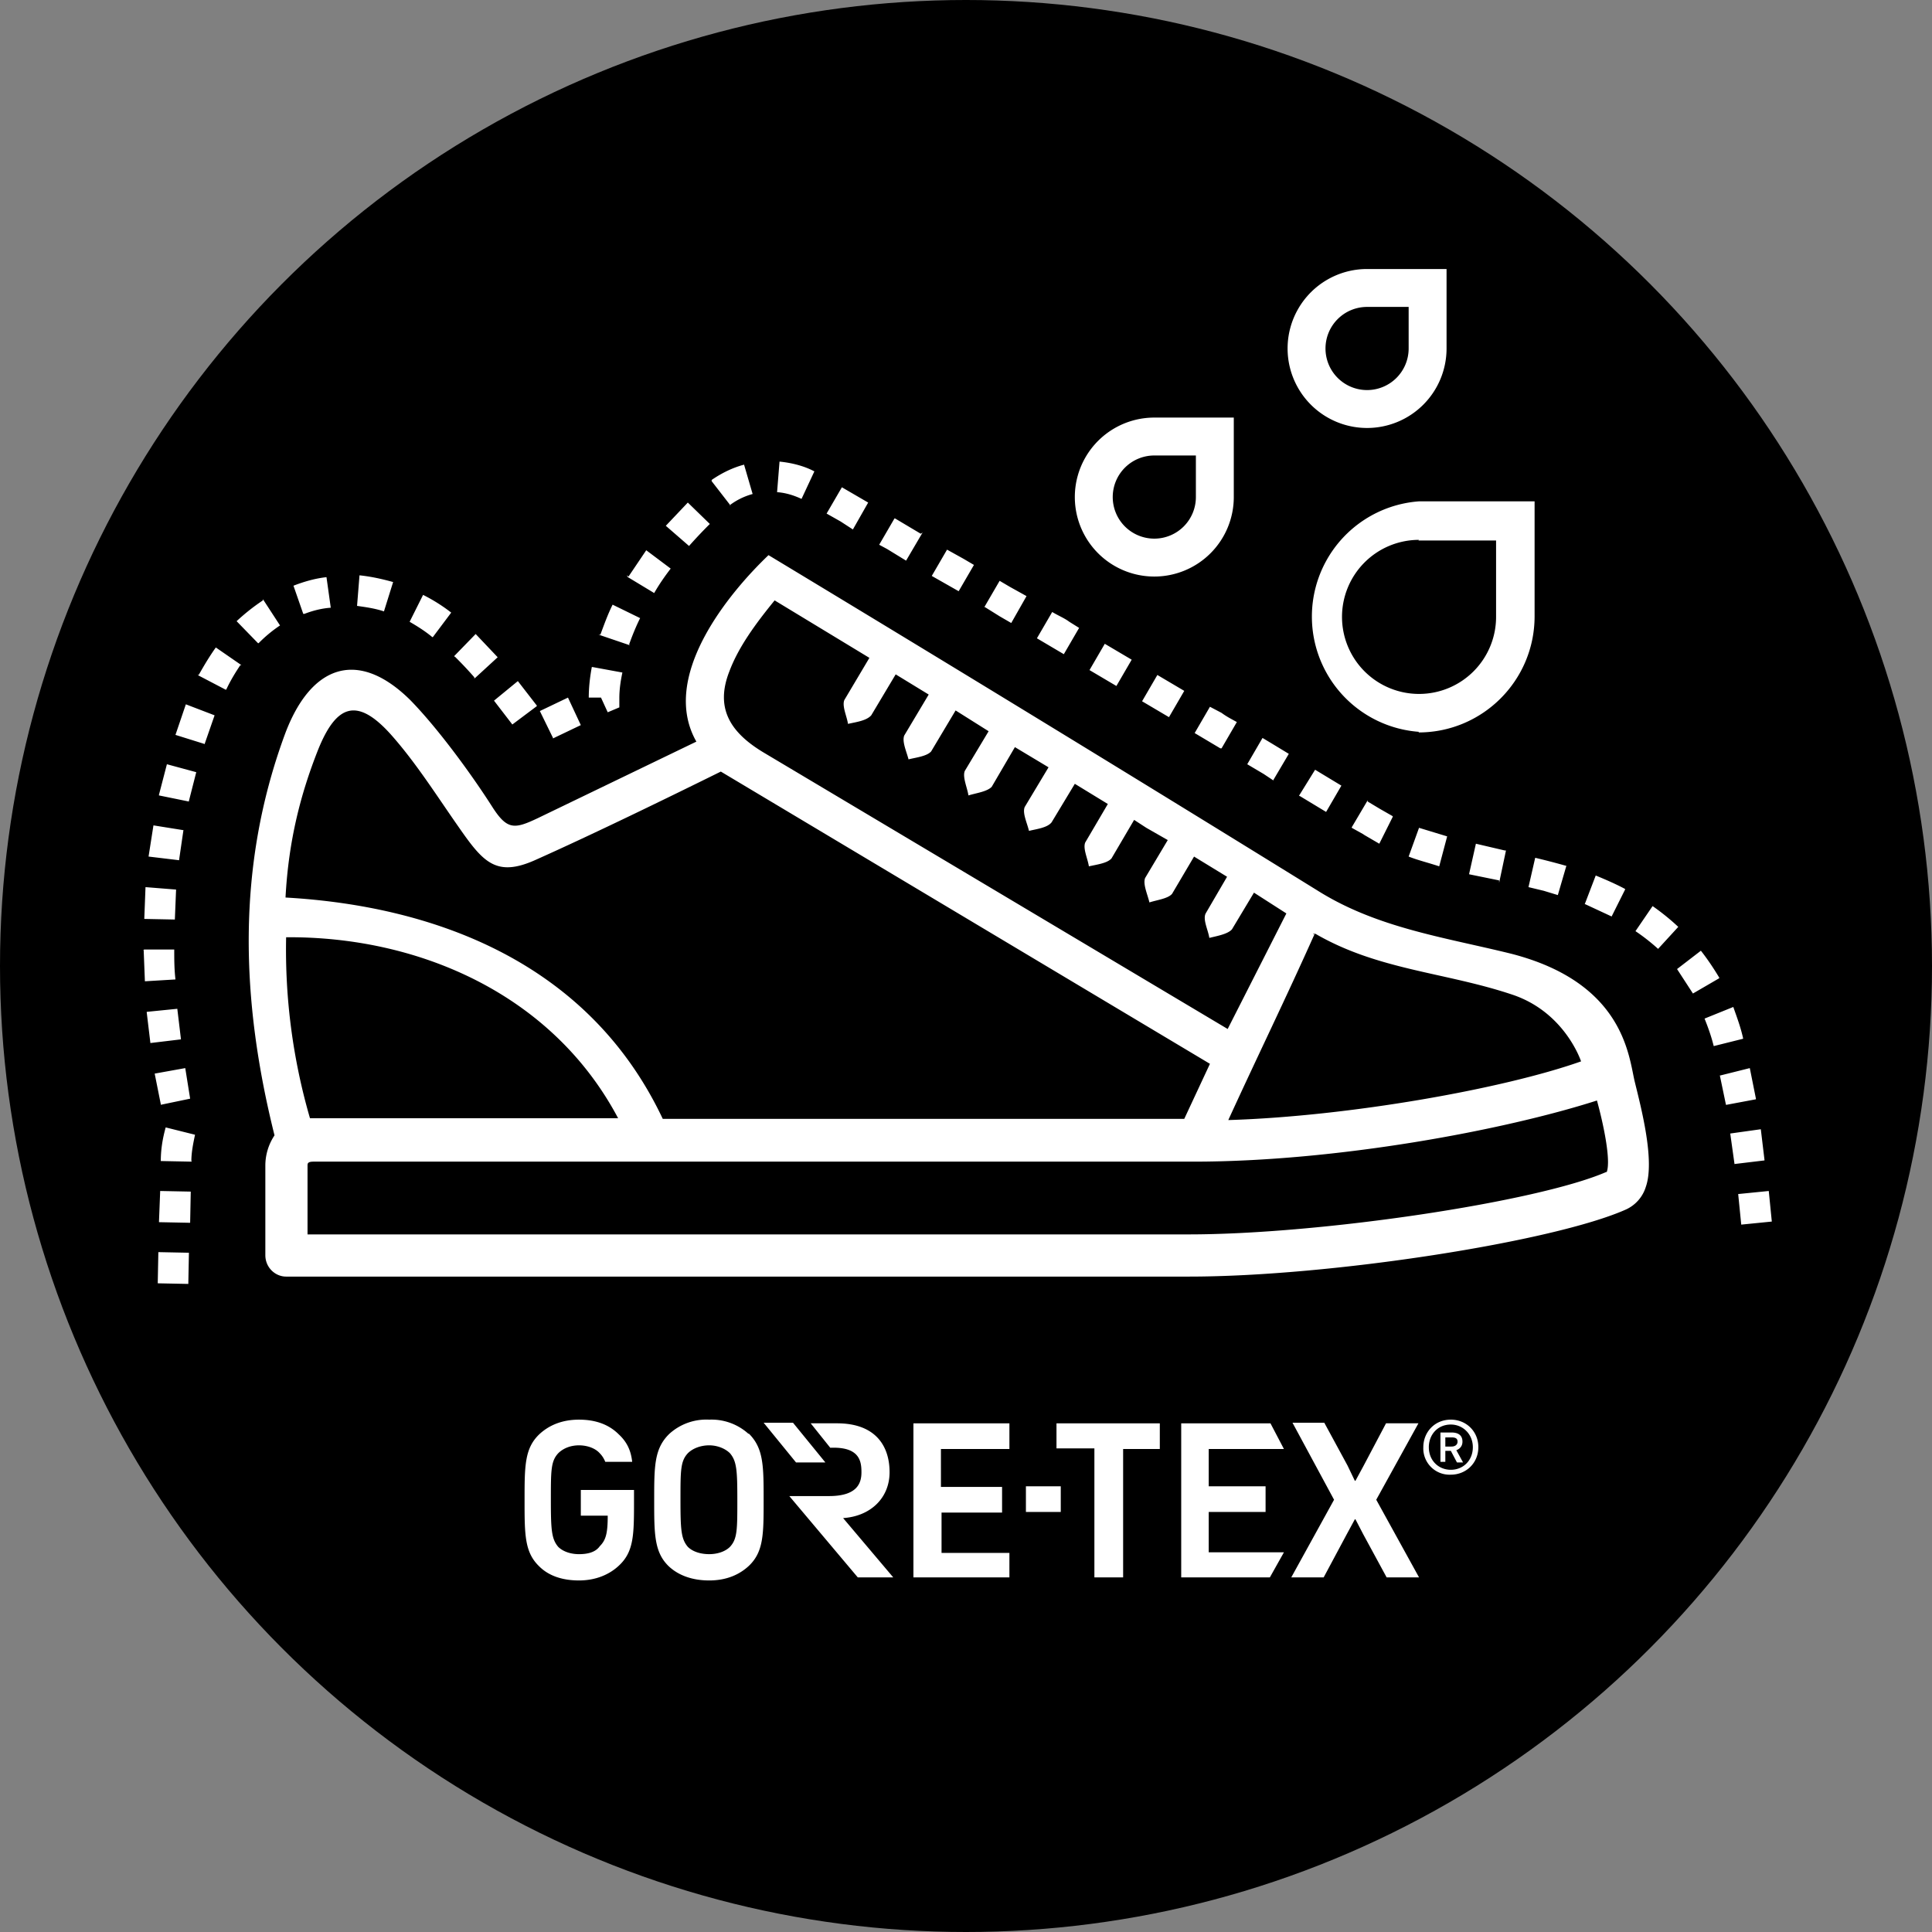
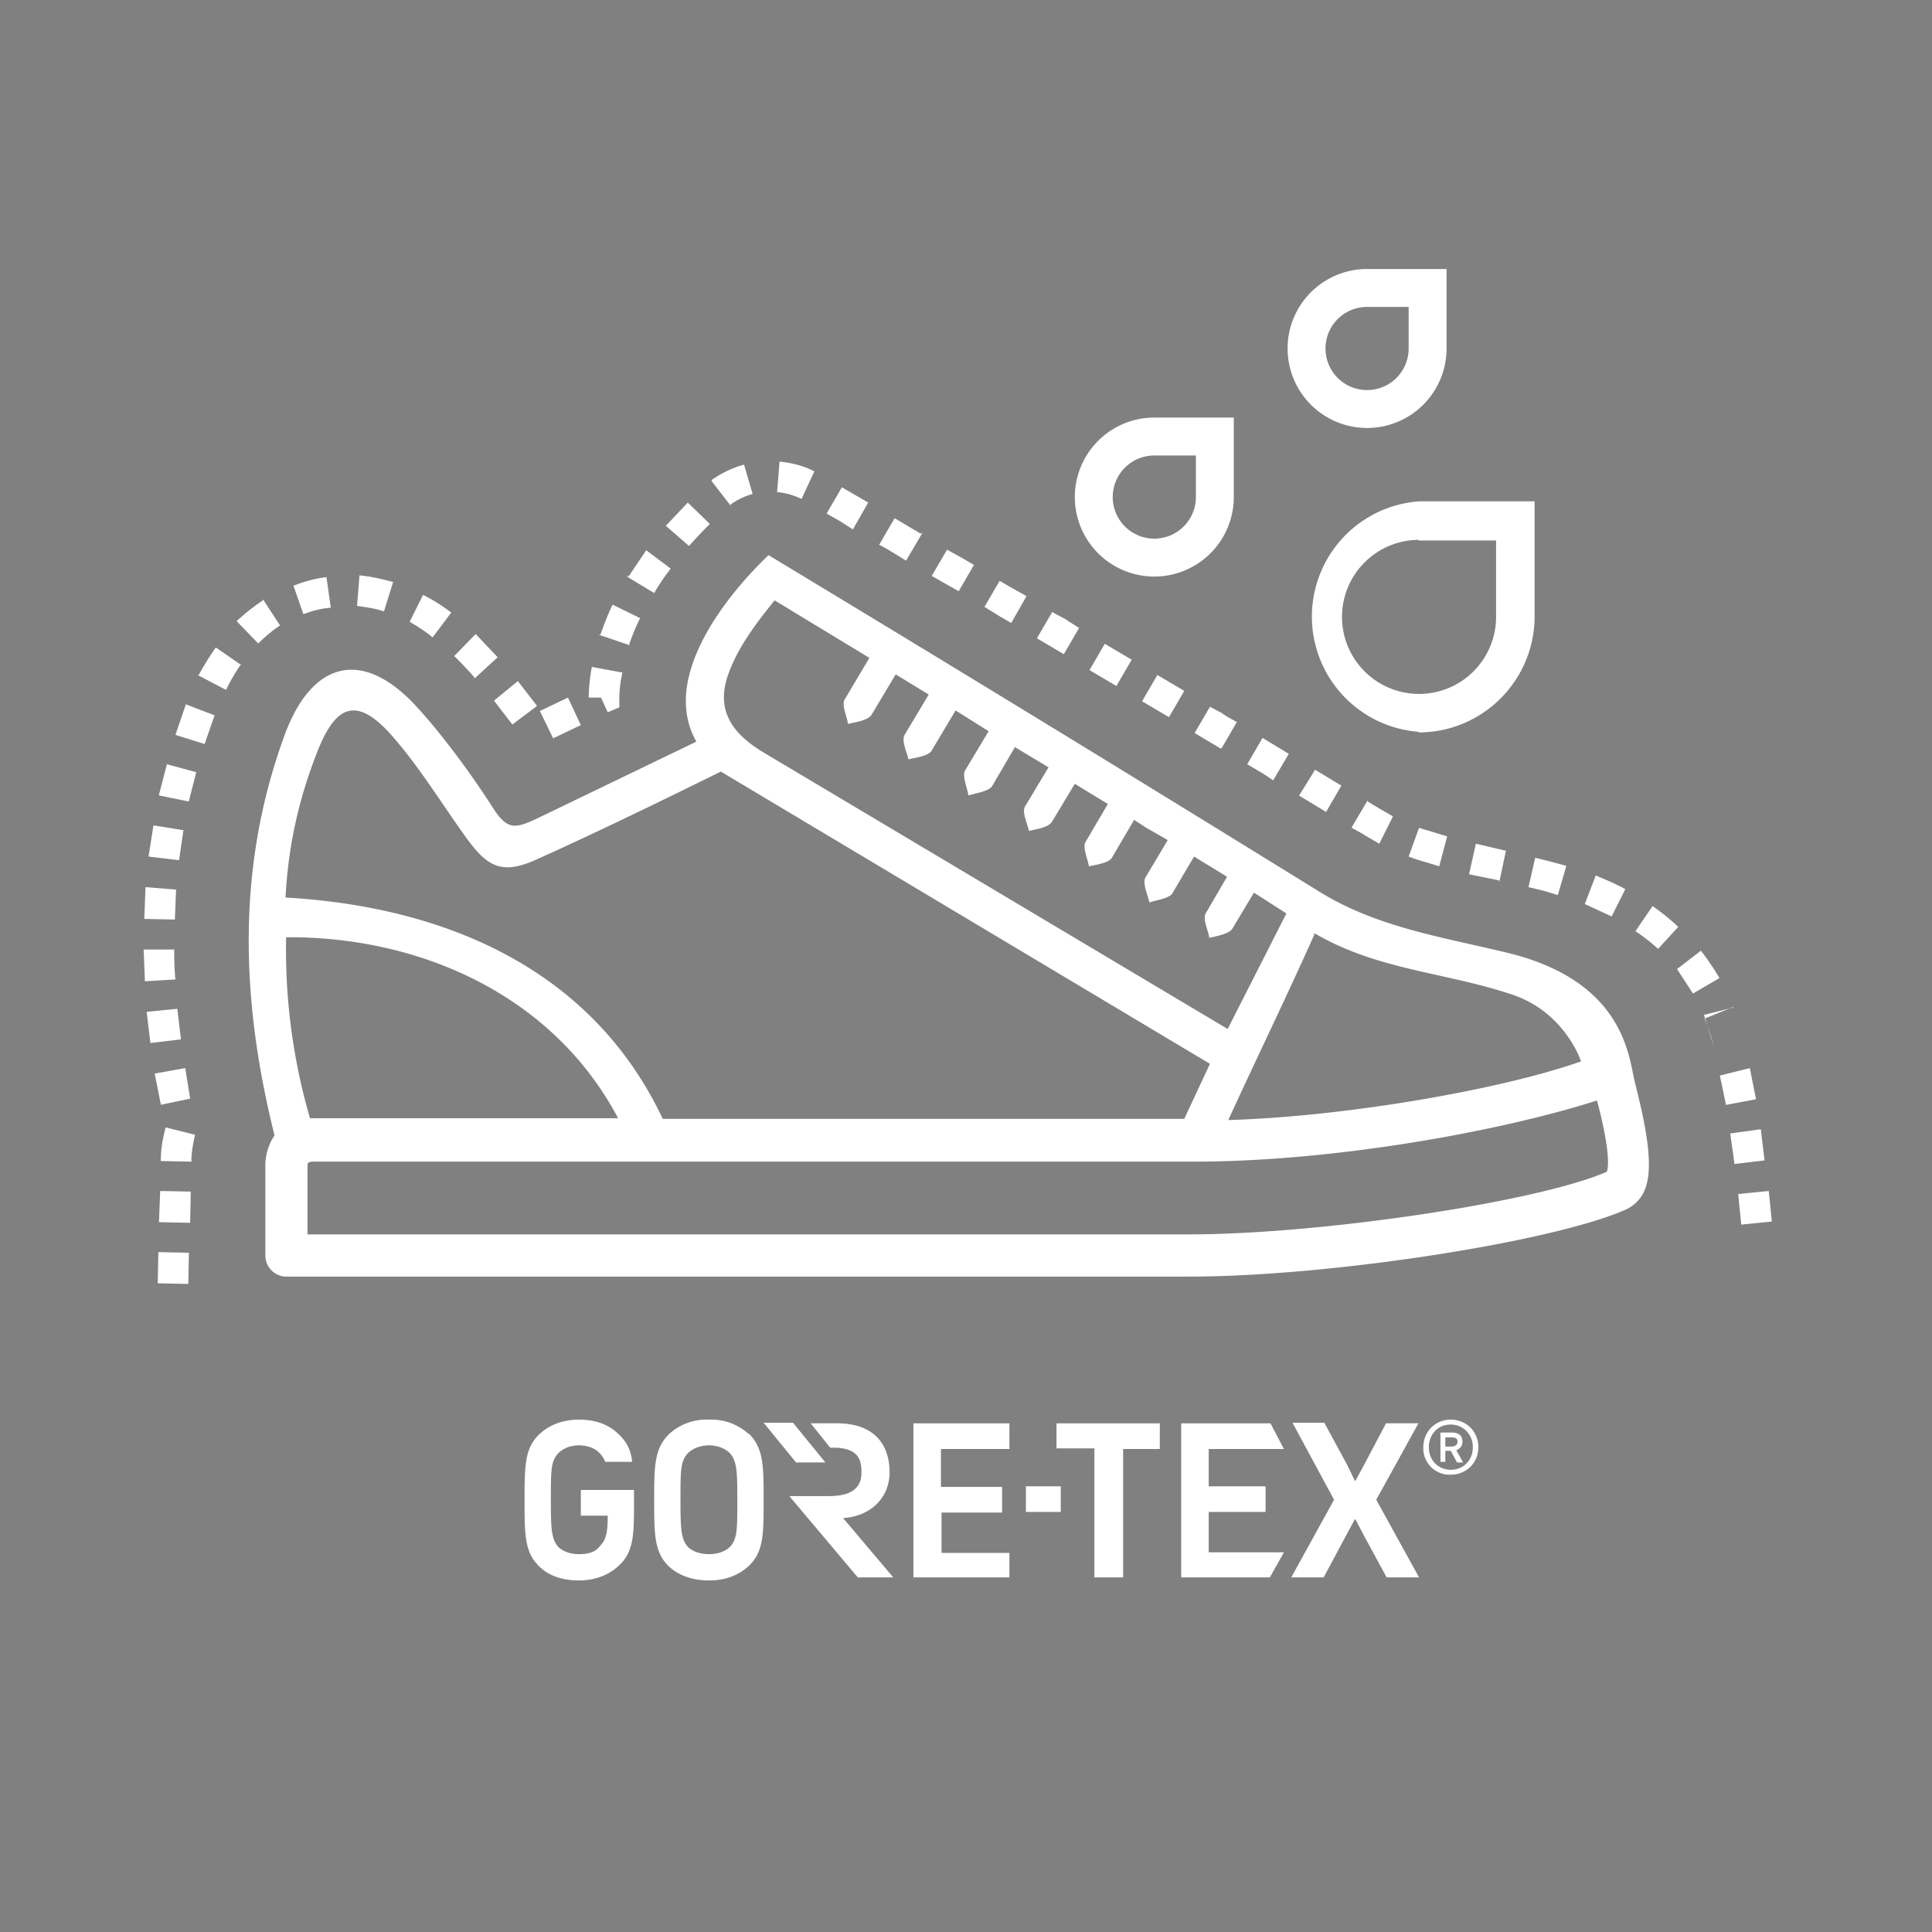
<svg xmlns="http://www.w3.org/2000/svg" xml:space="preserve" style="enable-background:new 0 0 316 316" viewBox="0 0 316 316">
  <rect x="0" y="0" width="316" height="316" fill="#808080" stroke="none" />
-   <circle cx="158" cy="158" r="158" />
-   <path d="M267.4 177c-1-4-1.6-16.2-20.2-21-10.9-2.7-22-4.2-31.8-10.4a9907.6 9907.6 0 0 0-89.7-54.8c-6.3 6-17.9 19.8-11.8 30.5L88 133.8c-3.8 1.8-5 2-7.4-1.7-3.5-5.5-9-13-13.5-17.6-8.6-8.5-16.3-5.7-20.5 5.6-8 21.7-7.2 43.6-1.7 65.6a8.9 8.9 0 0 0-1.5 5v14.6c0 2 1.6 3.5 3.4 3.5h147.7c23 0 59.7-5.7 71.5-11a6 6 0 0 0 3.2-3.7c1.5-4.3-.8-13-1.8-17.1zm-52.3-24.3c10.3 6 21.3 6.3 32.3 10 8.6 2.9 11.2 10.9 11.2 10.9-12.7 4.5-38 9-57.7 9.6 4.9-10.7 9.5-20.1 14.1-30.4-.5.1 0-.2.1 0zm-95.8-42.9c1.5-4 4.3-7.8 7.4-11.6l15.5 9.4-4.1 6.9c-.4 1 .4 2.6.6 3.9 1.3-.3 3-.5 3.8-1.4l4-6.7 5.4 3.3-4 6.7c-.4 1 .4 2.7.7 3.9 1.2-.3 3-.5 3.7-1.3l4-6.7 5.4 3.4-3.9 6.5c-.4 1 .4 2.7.6 4 1.3-.4 3-.6 3.8-1.4l3.8-6.5 5.5 3.3-3.9 6.5c-.4 1 .4 2.6.7 3.9 1.2-.3 3-.5 3.7-1.4l3.8-6.3 5.4 3.3-3.7 6.3c-.4 1 .4 2.6.6 3.9 1.3-.3 3-.5 3.7-1.3l3.7-6.3 2 1.3 3.5 2-3.7 6.2c-.4 1 .4 2.7.7 4 1.2-.4 3-.6 3.7-1.4l3.6-6.1 5.4 3.3-3.5 6c-.5 1 .4 2.7.6 4 1.2-.3 3-.6 3.7-1.4l3.6-6 5.3 3.4-9.6 18.9-75.7-45.1c-5.6-3.3-8.2-7.3-5.8-13.4zM52 122.7c3-7.5 6.4-8.7 11.9-2.6 4.1 4.6 7.5 10 11 15 4.1 5.9 6.2 8.5 12.8 5.5 9.4-4.2 21.7-10.2 30.2-14.4l80 47.8-4.2 9h-85.3c-12-25.4-37-34.8-61.7-36.2.5-9.4 2.5-17 5.3-24.1zm-5.3 30.6c21.6-.2 43.6 9.2 54.4 29.6H50.7a98.8 98.8 0 0 1-3.9-29.6zm216 38.4c-11.3 4.9-46.7 10.2-68.3 10.2H50.3v-11.2c0-.4 0-.7 1-.7h143.9c23.4 0 50.7-5.1 66-10 1.1 4 2.3 9.8 1.6 11.7zM30.8 210l-5-.1.1-5.1 5 .1-.1 5.1zm254-9.7-.5-5 5-.5.5 5-5 .5zM31 200H31l-5-.1.2-5.1 5 .1-.1 5.1zm252.7-9.6-.7-5 5-.7.6 5v.1l-5 .6zM31.3 190l-5-.1c0-1.9.3-3.7.8-5.5l4.8 1.2c-.3 1.4-.6 2.9-.6 4.3h.1l-.1.1zm251-9.3-1-4.8h.1l4.8-1.2 1 5v.1l-4.8.9zm-256 0v-.1l-1-5 5-.9.8 5-4.8 1zm254-9.6c-.4-1.6-.9-3-1.5-4.5l4.7-1.9c.6 1.7 1.2 3.3 1.6 5.1v.1l-4.8 1.2zm-255.7-.5-.6-5v-.1l5-.5.6 5-5 .6zm252.3-8.1-2.6-4 3.9-3c1.1 1.4 2.1 2.9 3 4.4v.1l-4.3 2.5zm-253.2-2-.2-5.1h-.1l.2-.1h4.9c0 1.6 0 3.2.2 4.9l-5 .3zm247.5-5.3a33 33 0 0 0-3.7-2.9l2.8-4.1a38 38 0 0 1 4.2 3.4l-3.3 3.6zm-242.6-4.8-5-.1.2-5.2 5 .4-.2 4.9zm235-.5-4.3-2h-.1l1.8-4.7c1.7.7 3.3 1.4 4.8 2.2v-.1.2l-2.2 4.4zm-8.8-3.5-2.3-.7-2.5-.6 1.1-4.8a124.8 124.8 0 0 1 5 1.3h.1l-1.4 4.8zm-9.6-2v-.4l-4.9-1v-.1l1.1-4.9 4.7 1.1h.2v-.2.3l-1.1 5.2zm-9.8-2.7c-1.8-.6-3.5-1-5-1.6l1.7-4.7 4.6 1.4-1.3 4.9zm-206.1-1-5-.6.8-5.1 5 .8H30l-.7 4.8v.1zm196.3-2.7-2.4-1.4-.3-.2-1.8-1v-.1l2.6-4.4v.2l2 1.2 2.1 1.2v-.2.3l-2.2 4.4zm-8.7-5.2-4.3-2.6h-.1v-.1l2.6-4.2 4.3 2.6-2.5 4.3zm-186-1.7-4.9-1v-.1l1.3-5 4.8 1.3-1.2 4.7v.1zm177.3-3.4v-.1l-1.5-1-2.7-1.6 2.5-4.3 1.5.9 2.8 1.7-2.6 4.4zm-8.4-5.3h-.2l-4.2-2.5 2.5-4.3 1.9 1c.8.6 1.6 1 2.5 1.5l-2.5 4.3zm-166.3-.7-4.8-1.5 1.7-5 4.7 1.8-1.6 4.6zm57-.9-2.2-4.5 4.6-2.2 2.1 4.5-4.6 2.2zm-6.7-2.3-3-3.9 3.9-3.2 3.1 4v.1l-4 3zm107.4-1.2-4.4-2.6 2.5-4.3 4.4 2.6-2.5 4.3zm-91.8-.8-1.1-2.4h-2c0-1.7.2-3.4.5-5h.1l4.9.9c-.3 1.4-.5 2.8-.5 4.2v1.5l-1.9.8zM37 112.8h-.1l-4.4-2.3-.2-.2.2.1c.9-1.6 1.8-3.1 2.8-4.5l4.2 2.9h-.2c-.8 1.2-1.6 2.5-2.3 4zm145.6-.6-4.4-2.6 2.5-4.3 4.4 2.6-2.5 4.3zm-104.9-1.3h-.2l.1-.1a61.3 61.3 0 0 0-3.2-3.4h-.1v-.1l3.5-3.6 3.6 3.8-3.7 3.4zM174 107l-4.4-2.6 2.5-4.3c1 .6 2 1 2.8 1.6l1.6 1-2.5 4.3zm-71-1.5h-.1l-5-1.7h.3c.6-1.6 1.2-3.3 2-4.9l4.5 2.2c-.7 1.4-1.3 2.9-1.8 4.3zm-60.8-.3-3.5-3.6c1.4-1.3 2.8-2.4 4.3-3.4V98l2.8 4.3a22 22 0 0 0-3.5 2.9zm28.7-1h-.2c-1.2-1-2.5-1.8-3.7-2.5l2.2-4.4c1.6.8 3.2 1.8 4.6 2.9l-3 4zm94.5-2.3-1.9-1.1-2.4-1.5h-.1l2.5-4.3 1.7 1 2.7 1.5-2.5 4.4zm-115.8-1.5L48 95.8c1.8-.7 3.6-1.2 5.4-1.4l.7 5c-1.5.1-3 .5-4.3 1zm13.2-.4c-1.5-.5-3-.7-4.4-.9l.4-5c1.9.2 3.7.6 5.5 1.1l-1.5 4.8zm44.2-3-4.3-2.6-.2-.3.3.2 2.9-4.3 4 3c-1 1.3-1.9 2.6-2.7 4zm49.8-.3-4.4-2.5 2.5-4.3 2.7 1.5 1.7 1-2.5 4.3zm-8.6-5-3.1-1.9-1.3-.7 2.5-4.3h.1l4.2 2.5.3-.2-2.7 4.6zm-35.5-2.4-3.8-3.3 3.6-3.8 3.6 3.5a75.4 75.4 0 0 0-3.4 3.6zm26.8-2.7-2-1.3-2.3-1.3 2.5-4.3 4.3 2.5-2.5 4.4zm-20-3.9-3.1-4v-.2c1.6-1.1 3.4-2 5.3-2.5l1.4 4.8a11 11 0 0 0-3.7 1.8v.1zm11.6-1.1c-1.3-.6-2.6-1-4-1.1l.4-5c2 .2 4 .7 5.7 1.6l-2.1 4.5zm-27.4 162.1H95v4.2h4.4c0 2.9-.3 4-1.3 5-.7 1-2 1.3-3.4 1.3-1.3 0-2.6-.4-3.4-1.2-1.1-1.3-1.2-2.8-1.2-7.7 0-4.8 0-6.3 1.2-7.6.8-.8 2-1.3 3.4-1.3s2.7.5 3.4 1.3c.4.4.7.9.9 1.4h4.4c-.2-1.9-.9-3.3-2.2-4.5-1.5-1.5-3.6-2.4-6.5-2.4s-5 1-6.5 2.4c-2.4 2.3-2.4 5.2-2.4 10.8 0 5.6 0 8.5 2.4 10.8 1.5 1.5 3.7 2.3 6.5 2.3s5-1 6.5-2.4c2.5-2.3 2.5-5.1 2.5-10.7v-1.7m15.7 9.3c-.8.8-2.1 1.2-3.4 1.2-1.4 0-2.7-.4-3.5-1.2-1.1-1.3-1.2-2.8-1.2-7.7 0-4.8 0-6.3 1.2-7.6.8-.8 2.1-1.3 3.5-1.3 1.3 0 2.6.5 3.4 1.3 1.1 1.3 1.2 2.8 1.2 7.6 0 4.9 0 6.4-1.2 7.7m3-18.5a9 9 0 0 0-6.4-2.3 9 9 0 0 0-6.5 2.3c-2.5 2.4-2.5 5.3-2.5 10.9 0 5.5 0 8.5 2.4 10.8 1.5 1.4 3.7 2.3 6.6 2.3s5-1 6.5-2.4c2.4-2.3 2.4-5.2 2.4-10.7 0-5.6 0-8.5-2.4-10.9m2.4-1.8 5.3 6.5h4.8l-5.3-6.5H125zm10.7 12h-6.5l11.2 13.3h5.8l-8.2-9.7c4.5-.3 7.6-3.3 7.6-7.5 0-4.3-2.3-8-8.6-8h-4.3l3.2 4c4.8-.2 5.1 2.2 5.1 4 0 1.7-.6 3.9-5.3 3.9m13.8-12v25.3h15.7V254H154v-6.6h9.9v-4.2h-10V237h11.2v-4.2h-15.7zm18.4 10.4h5.7v4.2h-5.7v-4.2zm5-10.4v4.2h6.2V258h4.7V237h6v-4.2h-16.9zm20.4 0v25.3h14.5l2.3-4.1h-12.3v-6.6h9.3v-4.2h-9.3V237H210l-2.2-4.2h-14.6zm33.6 25.3-3.8-7-1.3-2.5h-.1l-1.3 2.4-3.8 7.1h-5.3l7-12.7-6.8-12.6h5.2l3.8 7 1.2 2.5h.1l1.3-2.4 3.7-7h5.3l-6.9 12.5 7 12.7h-5.3zm10.5-25.8c2.5 0 4.5 1.9 4.5 4.5s-2 4.5-4.5 4.5a4.3 4.3 0 0 1-4.5-4.5c0-2.4 1.8-4.5 4.5-4.5m0 8.2c2 0 3.6-1.5 3.6-3.7 0-2.1-1.6-3.7-3.6-3.7-2.2 0-3.6 1.7-3.6 3.7 0 2.2 1.6 3.7 3.6 3.7m0-3.1h-.9v1.8h-.8v-4.8h1.8c.9 0 1.8.3 1.8 1.5 0 .8-.5 1.2-1 1.4l1.1 2h-1l-1-1.9zm-.9-2.2v1.5h1c.6 0 1-.3 1-.8s-.3-.7-1-.7h-1zm-4.3-115.4a18.9 18.9 0 0 1 0-37.7H251v18.8c0 10.5-8.5 19-19 19zm0-31.4a12.6 12.6 0 1 0 12.6 12.5V88.4H232zM223.6 70a13 13 0 0 1 0-26h13v13a13 13 0 0 1-13 13zm0-19.8a6.8 6.8 0 1 0 6.8 6.8v-6.8h-6.8zm-34.8 44.1a13 13 0 0 1 0-26h13v13a13 13 0 0 1-13 13zm0-19.8a6.8 6.8 0 1 0 6.8 6.8v-6.8h-6.8z" style="fill:#fff" />
+   <path d="M267.4 177c-1-4-1.6-16.2-20.2-21-10.9-2.7-22-4.2-31.8-10.4a9907.6 9907.6 0 0 0-89.7-54.8c-6.3 6-17.9 19.8-11.8 30.5L88 133.8c-3.8 1.8-5 2-7.4-1.7-3.5-5.5-9-13-13.5-17.6-8.6-8.5-16.3-5.7-20.5 5.6-8 21.7-7.2 43.6-1.7 65.6a8.9 8.9 0 0 0-1.5 5v14.6c0 2 1.6 3.5 3.4 3.5h147.7c23 0 59.7-5.7 71.5-11a6 6 0 0 0 3.2-3.7c1.5-4.3-.8-13-1.8-17.1zm-52.3-24.3c10.3 6 21.3 6.3 32.3 10 8.6 2.9 11.2 10.9 11.2 10.9-12.7 4.5-38 9-57.7 9.6 4.9-10.7 9.5-20.1 14.1-30.4-.5.1 0-.2.1 0zm-95.8-42.9c1.5-4 4.3-7.8 7.4-11.6l15.5 9.4-4.1 6.9c-.4 1 .4 2.6.6 3.9 1.3-.3 3-.5 3.8-1.4l4-6.7 5.4 3.3-4 6.7c-.4 1 .4 2.7.7 3.9 1.2-.3 3-.5 3.7-1.3l4-6.7 5.4 3.4-3.9 6.5c-.4 1 .4 2.7.6 4 1.3-.4 3-.6 3.8-1.4l3.8-6.5 5.5 3.3-3.9 6.5c-.4 1 .4 2.6.7 3.9 1.2-.3 3-.5 3.7-1.4l3.8-6.3 5.4 3.3-3.7 6.3c-.4 1 .4 2.6.6 3.9 1.3-.3 3-.5 3.7-1.3l3.7-6.3 2 1.3 3.5 2-3.7 6.2c-.4 1 .4 2.7.7 4 1.2-.4 3-.6 3.7-1.4l3.6-6.1 5.4 3.3-3.5 6c-.5 1 .4 2.7.6 4 1.2-.3 3-.6 3.7-1.4l3.6-6 5.3 3.4-9.6 18.9-75.7-45.1c-5.6-3.3-8.2-7.3-5.8-13.4zM52 122.7c3-7.5 6.4-8.7 11.9-2.6 4.1 4.6 7.5 10 11 15 4.1 5.9 6.2 8.5 12.8 5.5 9.4-4.2 21.7-10.2 30.2-14.4l80 47.8-4.2 9h-85.3c-12-25.4-37-34.8-61.7-36.2.5-9.4 2.5-17 5.3-24.1zm-5.3 30.6c21.6-.2 43.6 9.2 54.4 29.6H50.7a98.8 98.8 0 0 1-3.9-29.6zm216 38.4c-11.3 4.9-46.7 10.2-68.3 10.2H50.3v-11.2c0-.4 0-.7 1-.7h143.9c23.4 0 50.7-5.1 66-10 1.1 4 2.3 9.8 1.6 11.7zM30.8 210l-5-.1.1-5.1 5 .1-.1 5.1zm254-9.7-.5-5 5-.5.5 5-5 .5zM31 200H31l-5-.1.2-5.1 5 .1-.1 5.1zm252.7-9.6-.7-5 5-.7.6 5v.1l-5 .6zM31.3 190l-5-.1c0-1.9.3-3.7.8-5.5l4.8 1.2c-.3 1.4-.6 2.9-.6 4.3h.1l-.1.1zm251-9.3-1-4.8h.1l4.8-1.2 1 5v.1l-4.8.9zm-256 0v-.1l-1-5 5-.9.8 5-4.8 1zm254-9.6c-.4-1.6-.9-3-1.5-4.5l4.7-1.9v.1l-4.8 1.2zm-255.7-.5-.6-5v-.1l5-.5.6 5-5 .6zm252.3-8.1-2.6-4 3.9-3c1.1 1.4 2.1 2.9 3 4.4v.1l-4.3 2.5zm-253.2-2-.2-5.1h-.1l.2-.1h4.9c0 1.6 0 3.2.2 4.9l-5 .3zm247.5-5.3a33 33 0 0 0-3.7-2.9l2.8-4.1a38 38 0 0 1 4.2 3.4l-3.3 3.6zm-242.6-4.8-5-.1.2-5.2 5 .4-.2 4.9zm235-.5-4.3-2h-.1l1.8-4.7c1.7.7 3.3 1.4 4.8 2.2v-.1.2l-2.2 4.4zm-8.8-3.5-2.3-.7-2.5-.6 1.1-4.8a124.8 124.8 0 0 1 5 1.3h.1l-1.4 4.8zm-9.6-2v-.4l-4.9-1v-.1l1.1-4.9 4.7 1.1h.2v-.2.3l-1.1 5.2zm-9.8-2.7c-1.8-.6-3.5-1-5-1.6l1.7-4.7 4.6 1.4-1.3 4.9zm-206.1-1-5-.6.8-5.1 5 .8H30l-.7 4.8v.1zm196.3-2.7-2.4-1.4-.3-.2-1.8-1v-.1l2.6-4.4v.2l2 1.2 2.1 1.2v-.2.3l-2.2 4.4zm-8.7-5.2-4.3-2.6h-.1v-.1l2.6-4.2 4.3 2.6-2.5 4.3zm-186-1.7-4.9-1v-.1l1.3-5 4.8 1.3-1.2 4.7v.1zm177.3-3.4v-.1l-1.5-1-2.7-1.6 2.5-4.3 1.5.9 2.8 1.7-2.6 4.4zm-8.4-5.3h-.2l-4.2-2.5 2.5-4.3 1.9 1c.8.6 1.6 1 2.5 1.5l-2.5 4.3zm-166.3-.7-4.8-1.5 1.7-5 4.7 1.8-1.6 4.6zm57-.9-2.2-4.5 4.6-2.2 2.1 4.5-4.6 2.2zm-6.7-2.3-3-3.9 3.9-3.2 3.1 4v.1l-4 3zm107.4-1.2-4.4-2.6 2.5-4.3 4.4 2.6-2.5 4.3zm-91.8-.8-1.1-2.4h-2c0-1.7.2-3.4.5-5h.1l4.9.9c-.3 1.4-.5 2.8-.5 4.2v1.5l-1.9.8zM37 112.8h-.1l-4.4-2.3-.2-.2.2.1c.9-1.6 1.8-3.1 2.8-4.5l4.2 2.9h-.2c-.8 1.2-1.6 2.5-2.3 4zm145.6-.6-4.4-2.6 2.5-4.3 4.4 2.6-2.5 4.3zm-104.9-1.3h-.2l.1-.1a61.3 61.3 0 0 0-3.2-3.4h-.1v-.1l3.5-3.6 3.6 3.8-3.7 3.4zM174 107l-4.4-2.6 2.5-4.3c1 .6 2 1 2.8 1.6l1.6 1-2.5 4.3zm-71-1.5h-.1l-5-1.7h.3c.6-1.6 1.2-3.3 2-4.9l4.5 2.2c-.7 1.4-1.3 2.9-1.8 4.3zm-60.8-.3-3.5-3.6c1.4-1.3 2.8-2.4 4.3-3.4V98l2.8 4.3a22 22 0 0 0-3.5 2.9zm28.7-1h-.2c-1.2-1-2.5-1.8-3.7-2.5l2.2-4.4c1.6.8 3.2 1.8 4.6 2.9l-3 4zm94.5-2.3-1.9-1.1-2.4-1.5h-.1l2.5-4.3 1.7 1 2.7 1.5-2.5 4.4zm-115.8-1.5L48 95.8c1.8-.7 3.6-1.2 5.4-1.4l.7 5c-1.5.1-3 .5-4.3 1zm13.2-.4c-1.5-.5-3-.7-4.4-.9l.4-5c1.9.2 3.7.6 5.5 1.1l-1.5 4.8zm44.2-3-4.3-2.6-.2-.3.3.2 2.9-4.3 4 3c-1 1.3-1.9 2.6-2.7 4zm49.8-.3-4.4-2.5 2.5-4.3 2.7 1.5 1.7 1-2.5 4.3zm-8.6-5-3.1-1.9-1.3-.7 2.5-4.3h.1l4.2 2.5.3-.2-2.7 4.6zm-35.5-2.4-3.8-3.3 3.6-3.8 3.6 3.5a75.4 75.4 0 0 0-3.4 3.6zm26.8-2.7-2-1.3-2.3-1.3 2.5-4.3 4.3 2.5-2.5 4.4zm-20-3.9-3.1-4v-.2c1.6-1.1 3.4-2 5.3-2.5l1.4 4.8a11 11 0 0 0-3.7 1.8v.1zm11.6-1.1c-1.3-.6-2.6-1-4-1.1l.4-5c2 .2 4 .7 5.7 1.6l-2.1 4.5zm-27.4 162.1H95v4.2h4.4c0 2.9-.3 4-1.3 5-.7 1-2 1.3-3.4 1.3-1.3 0-2.6-.4-3.4-1.2-1.1-1.3-1.2-2.8-1.2-7.7 0-4.8 0-6.3 1.2-7.6.8-.8 2-1.3 3.4-1.3s2.7.5 3.4 1.3c.4.4.7.9.9 1.4h4.4c-.2-1.9-.9-3.3-2.2-4.5-1.5-1.5-3.6-2.4-6.5-2.4s-5 1-6.5 2.4c-2.4 2.3-2.4 5.2-2.4 10.8 0 5.6 0 8.5 2.4 10.8 1.5 1.5 3.7 2.3 6.5 2.3s5-1 6.5-2.4c2.5-2.3 2.5-5.1 2.5-10.7v-1.7m15.7 9.3c-.8.8-2.1 1.2-3.4 1.2-1.4 0-2.7-.4-3.5-1.2-1.1-1.3-1.2-2.8-1.2-7.7 0-4.8 0-6.3 1.2-7.6.8-.8 2.1-1.3 3.5-1.3 1.3 0 2.6.5 3.4 1.3 1.1 1.3 1.2 2.8 1.2 7.6 0 4.9 0 6.4-1.2 7.7m3-18.5a9 9 0 0 0-6.4-2.3 9 9 0 0 0-6.5 2.3c-2.5 2.4-2.5 5.3-2.5 10.9 0 5.5 0 8.5 2.4 10.8 1.5 1.4 3.7 2.3 6.6 2.3s5-1 6.5-2.4c2.4-2.3 2.4-5.2 2.4-10.7 0-5.6 0-8.5-2.4-10.9m2.4-1.8 5.3 6.5h4.8l-5.3-6.5H125zm10.7 12h-6.5l11.2 13.3h5.8l-8.2-9.7c4.5-.3 7.6-3.3 7.6-7.5 0-4.3-2.3-8-8.6-8h-4.3l3.2 4c4.8-.2 5.1 2.2 5.1 4 0 1.7-.6 3.9-5.3 3.9m13.8-12v25.3h15.7V254H154v-6.6h9.9v-4.2h-10V237h11.2v-4.2h-15.7zm18.4 10.4h5.7v4.2h-5.7v-4.2zm5-10.4v4.2h6.2V258h4.7V237h6v-4.2h-16.9zm20.4 0v25.3h14.5l2.3-4.1h-12.3v-6.6h9.3v-4.2h-9.3V237H210l-2.2-4.2h-14.6zm33.6 25.3-3.8-7-1.3-2.5h-.1l-1.3 2.4-3.8 7.1h-5.3l7-12.7-6.8-12.6h5.2l3.8 7 1.2 2.5h.1l1.3-2.4 3.7-7h5.3l-6.9 12.5 7 12.7h-5.3zm10.5-25.8c2.5 0 4.5 1.9 4.5 4.5s-2 4.5-4.5 4.5a4.3 4.3 0 0 1-4.5-4.5c0-2.4 1.8-4.5 4.5-4.5m0 8.2c2 0 3.6-1.5 3.6-3.7 0-2.1-1.6-3.7-3.6-3.7-2.2 0-3.6 1.7-3.6 3.7 0 2.2 1.6 3.7 3.6 3.7m0-3.1h-.9v1.8h-.8v-4.8h1.8c.9 0 1.8.3 1.8 1.5 0 .8-.5 1.2-1 1.4l1.1 2h-1l-1-1.9zm-.9-2.2v1.5h1c.6 0 1-.3 1-.8s-.3-.7-1-.7h-1zm-4.3-115.4a18.9 18.9 0 0 1 0-37.7H251v18.8c0 10.5-8.5 19-19 19zm0-31.4a12.6 12.6 0 1 0 12.6 12.5V88.4H232zM223.6 70a13 13 0 0 1 0-26h13v13a13 13 0 0 1-13 13zm0-19.8a6.8 6.8 0 1 0 6.8 6.8v-6.8h-6.8zm-34.8 44.1a13 13 0 0 1 0-26h13v13a13 13 0 0 1-13 13zm0-19.8a6.8 6.8 0 1 0 6.8 6.8v-6.8h-6.8z" style="fill:#fff" />
</svg>